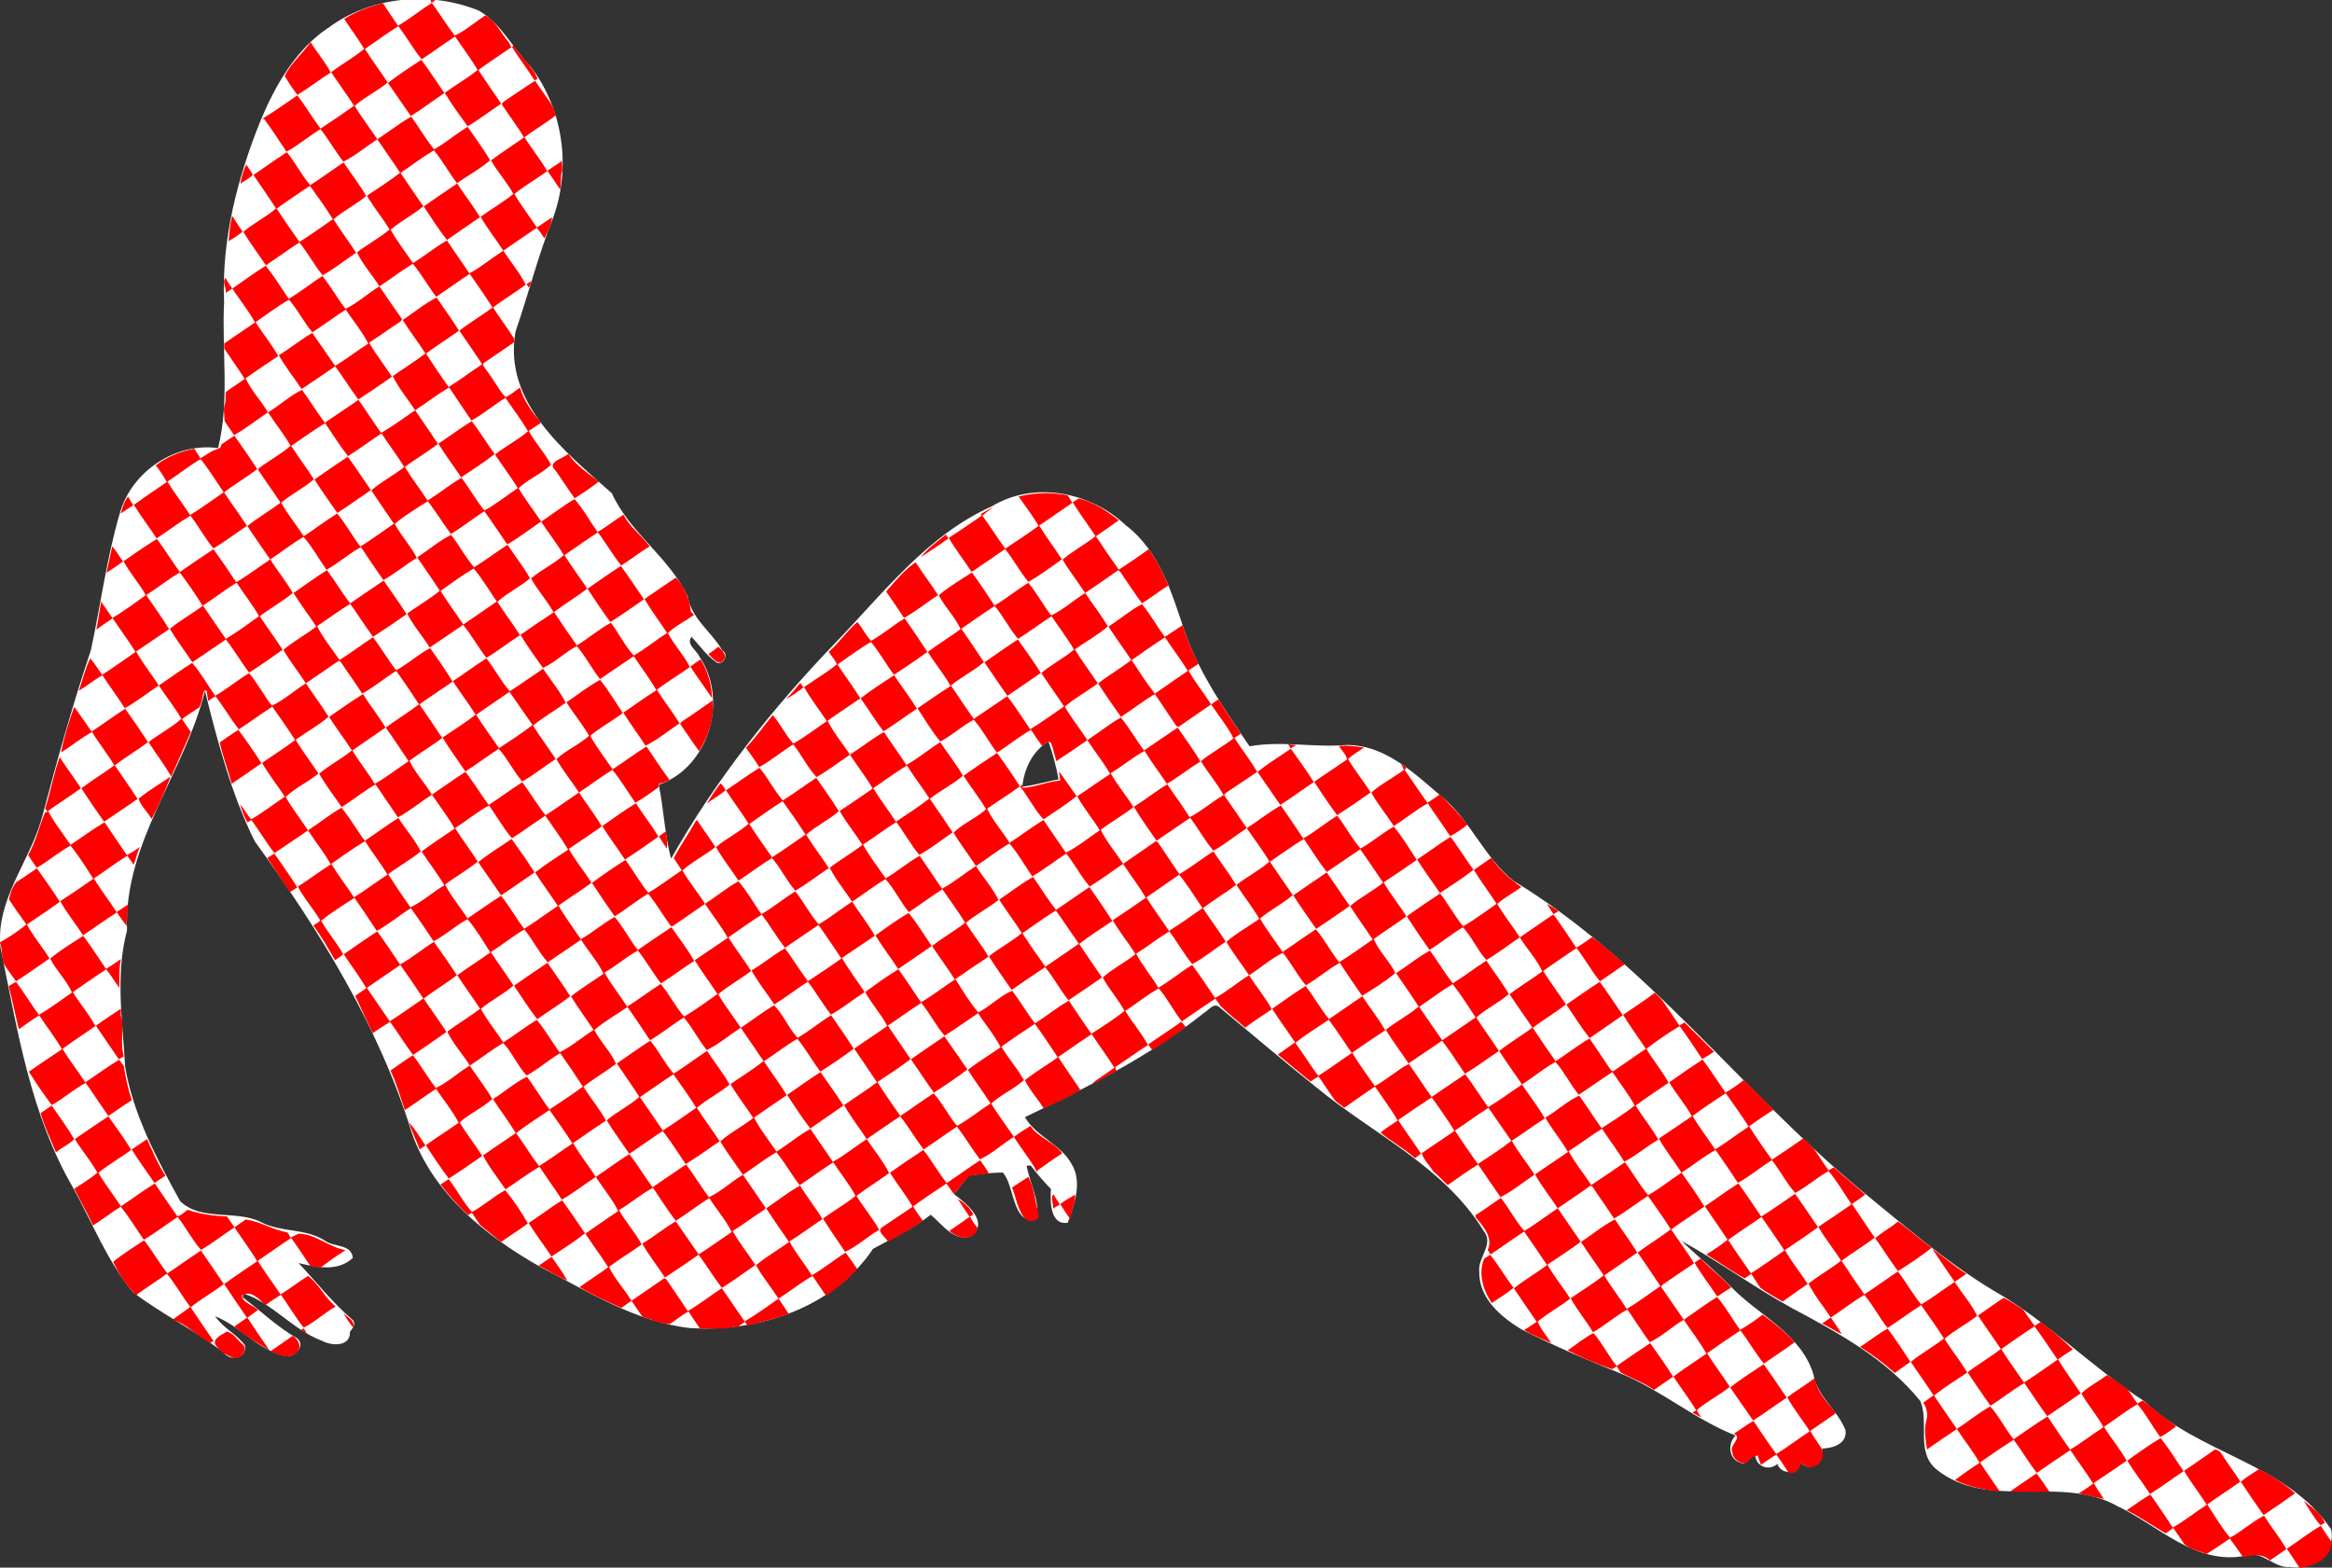
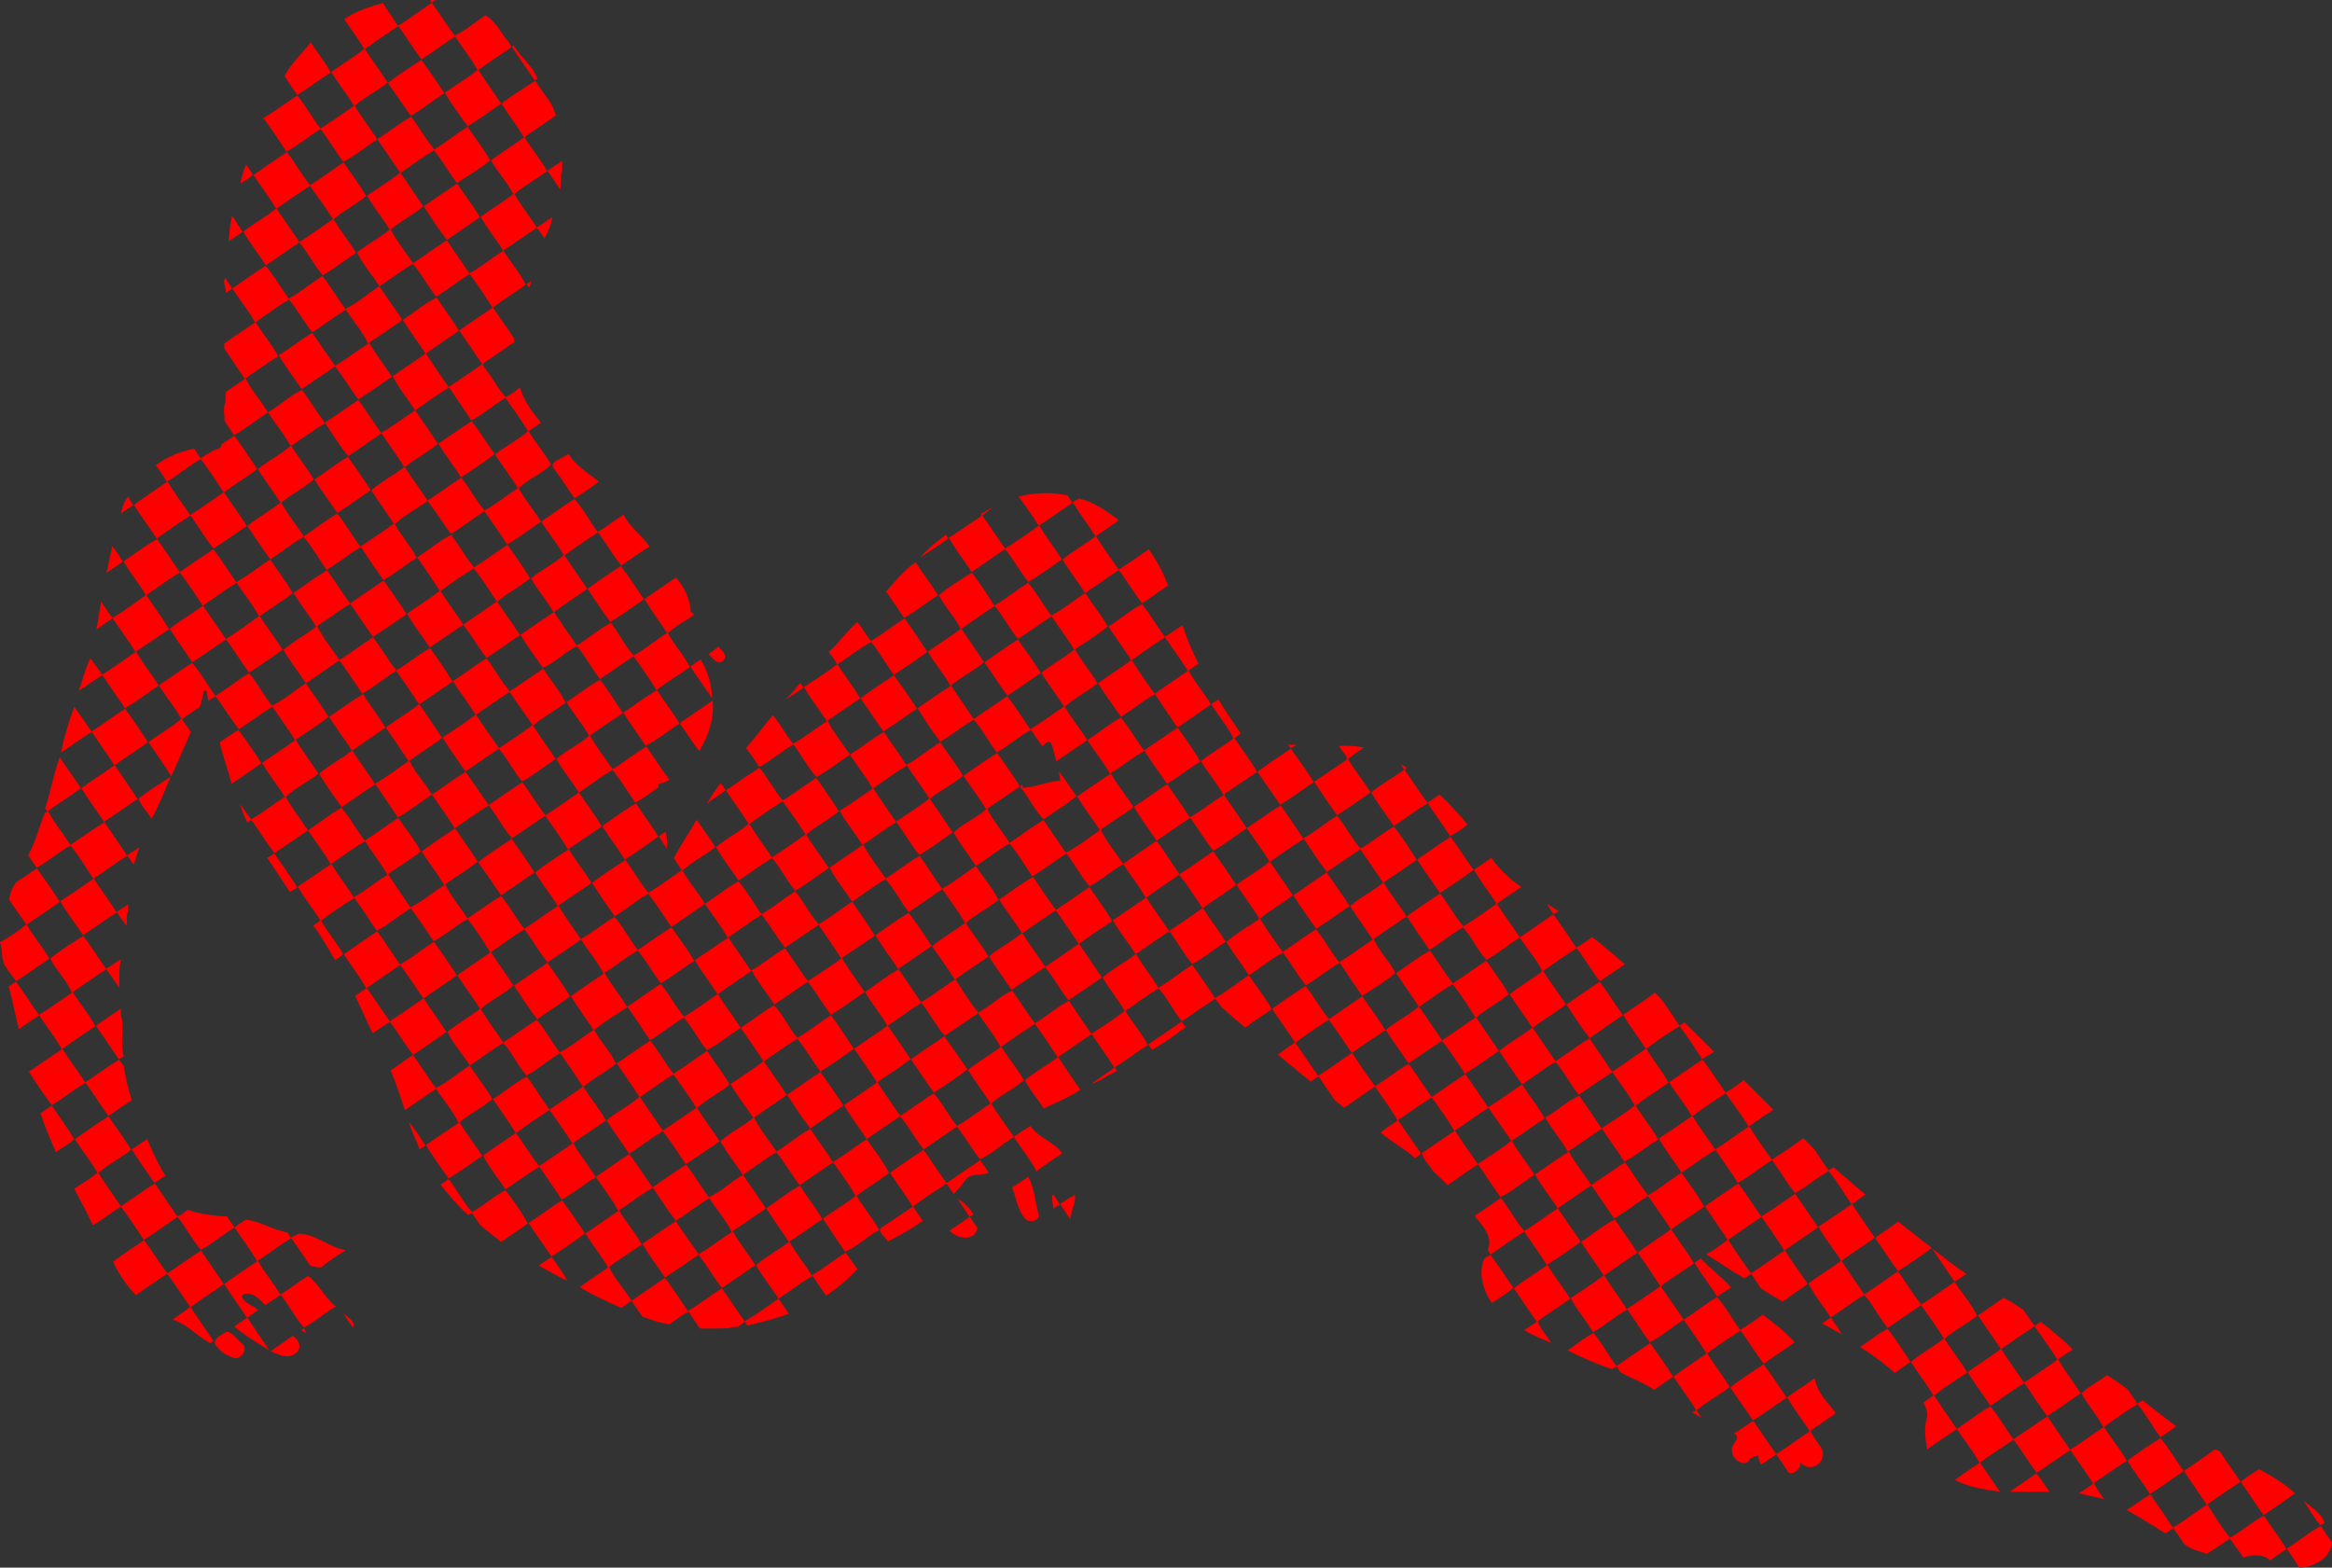
<svg xmlns="http://www.w3.org/2000/svg" width="282.22mm" height="189.72mm" fill-rule="evenodd" stroke-linejoin="round" stroke-width="28.222" preserveAspectRatio="xMidYMid" version="1.2" viewBox="0 0 28222 18972" xml:space="preserve">
  <rect x="0" y="0" width="28222" height="18972" fill="#333333" stroke="none" />
  <defs class="TextShapeIndex">
  
 </defs>
  <defs class="EmbeddedBulletChars">
  
  
  
  
  
  
  
  
  
  
 </defs>
  <g>
-     <path d="m3965 343c258-194 570-308 892-343h425c177 19 350 62 513 129 272 155 412 458 627 677 393 516 493 1218 273 1827-180 450-298 921-456 1379-154 861 601 1455 1166 1958 217 480 695 776 918 1249 45 269 290 429 420 655 92 52-9 198-83 135-115-82-195-201-292-302-67 92 59 157 93 235 360 520 120 1347-489 1555 61 292 74 626 150 894 543-961 1234-1830 2e3 -2624 575-597 1103-1293 1881-1639 514-312 1195-173 1620 228 416 315 566 844 724 1317 180 493 481 928 775 1359 390-70 783 18 1175-16 482-1 837 362 1180 650 330 289 495 719 839 994 1613 978 2745 2531 4182 3725 526 429 1040 879 1622 1231 661 374 1191 930 1829 1341 671 646 1722 749 2261 1550 6 26 10 51 10 75v16c-6 241-273 406-508 366-194 17-332-201-528-138-611 126-1061-364-1568-603-676-377-1557 64-2181-440-255-211-83-568-196-828-407-505-989-824-1553-1124-457-252-881-561-1336-813 198 190 412 362 603 560 336 344 837 559 992 1050 43 274 298 436 390 684 19 160-151 215-283 219 35 155-147 304-264 167-28 145-227 156-278 20-110 89-256 31-270-109-48 30-94 65-136 103-177-20-211-225-100-339-494-195-903-551-1394-752-405-161-805-335-1195-531-252-152-520-380-513-702-20-172 184-330 53-491-477-780-1336-1170-2020-1734-398-317-785-648-1177-973-66-61-129 34-183 65-657 526-1416 905-2172 1265 139 239 433 325 566 568 133 218 31 492-46 709-212 40-217-258-204-406-87-90-169-186-245-285-13 0-38 0-51 1 40 211 168 438 120 645-296 81-261-405-407-562-138 2-276 16-412 38-59 75-119 149-179 224 142 105 442 344 202 511-202 68-346-148-483-262-214 169-463 283-698 412-479 716-1392 1013-2221 959-657-76-1225-440-1801-737-660-372-1306-888-1561-1627-397-1287-1114-2441-1899-3525-287-575-448-1201-604-1822-245 993-986 1837-943 2900-144 542-53 1103-22 1653 99 581 384 1111 665 1623 255 245 664 104 969 248 247 135 551 74 789 234 108 76 314 35 332 204-178 171-441 115-656 63 214 229 407 476 646 681 57 45 7 109-25 151 8 184-225 173-342 107-350-131-599-458-947-571-2 12-6 34-9 46 218 165 415 356 653 493 126 88-42 263-159 212-317-76-531-360-828-475 96 141 260 214 360 350 29 156-168 203-255 91-348-272-748-465-1099-733-310-373-489-833-719-1254-523-893-680-1925-885-2922-3-30-5-59-5-88v-41c10-530 392-970 518-1477 176-667 363-1333 582-1988 120-556 192-1124 354-1671 148-496 671-844 1185-774 142-559 44-1184 73-1766-33-759 162-1506 444-2204 178-424 420-847 808-1111zm8407 9178c149-18 292-62 439-89-29-156-69-309-123-458-192 114-295 332-316 547z" fill="#fff" />
    <path d="m5210 0c4 12 7 23 11 35 17-11 34-22 52-33-16-1-47-1-63-2zm-394 312c-60-92-123-182-182-274-164 41-325 100-468 192 77 122 169 236 241 362-124 104-270 183-399 282 90 137 189 268 277 406-133 95-269 187-406 276-99-130-180-272-281-401-136 91-268 188-408 273-4 3-12 8-16 11 6 0 18 2 24 2 94 130 182 262 269 395 145-79 271-188 412-274 98 127 178 267 276 395 144-72 274-182 411-271 92 135 187 268 276 405-127 100-266 186-401 277 81 143 190 269 274 410-123 104-269 177-394 277 69 147 185 272 271 411 136-90 265-191 405-273 104 124 183 270 282 399 137-90 268-189 406-277 95 133 187 269 276 406-130 99-272 180-402 281 93 135 186 270 277 406-138 90-267 190-407 276-94-133-186-268-274-405 130-97 268-182 399-277-83-138-182-266-269-401-144 71-275 181-411 272 86 139 187 268 275 405-128 97-266 182-396 275 72 145 181 275 271 412-135 94-269 191-411 275-94-132-181-268-275-400-136 92-270 185-407 276-98-128-179-268-276-397-148 69-270 189-412 272 91 135 192 264 274 404-122 108-270 183-398 283 89 138 187 269 276 406-131 99-274 180-401 282 88 137 184 270 276 405 136-88 263-194 404-273 107 122 184 267 278 398 145-81 270-195 416-275 89 134 179 268 272 400 141-81 267-184 404-271-75-145-190-266-267-409 123-106 265-188 401-276 96 130 183 267 278 397 140-82 267-188 406-274 96 131 184 267 276 400 145-79 272-186 411-275-88-136-192-264-273-404 117-111 277-175 393-284-76-144-192-266-271-410 48-31 95-61 143-93-1-5-3-15-3-20-105-121-200-256-245-411-58 38-110 88-175 115-91-97-147-222-232-325-11-26-65-65-26-91 122-82 242-166 363-249 0-15 0-30-3-45-79-129-173-247-253-375 127-98 267-178 395-276-72-144-182-274-271-411-139 89-267 197-411 275-87-135-184-264-271-399-143 82-271 187-410 275-92-134-193-265-272-405 121-104 272-179 396-283-92-135-186-269-276-405 135-89 266-192 405-272 101 122 181 268 278 397 133-92 279-172 402-277-82-140-181-271-273-405-139 85-264 193-405 273-102-125-182-266-277-396-144 80-272 185-411 274-88-137-192-264-273-405 121-107 273-178 399-282-90-137-188-268-276-406 134-92 266-190 405-276 99 130 179 273 282 401 137-89 267-188 405-276 89 135 192 267 272 405-122 101-268 181-397 277 84 140 181 273 276 404 142-81 269-185 407-273-93-135-186-270-277-407 130-95 265-184 399-275-8-20-17-39-28-58-97-108-153-258-287-329-122 81-238 184-370 245-97-128-182-265-276-395-141 86-268 194-411 276zm620 4378c90 133 179 266 269 399 146-78 271-189 412-274 91 134 191 264 273 404-122 108-273 179-399 282 90 137 189 267 276 406-135 89-263 195-404 271-101-120-181-268-278-396-142 84-270 189-410 276-90-137-190-267-276-406 130-99 273-179 401-281-90-137-184-271-276-406 139-89 267-194 412-275zm655-1656c135-91 267-187 405-276 35 40 65 83 93 128 41-81 81-164 94-255-64 37-123 83-186 122-89-135-192-267-272-405 122-101 268-181 397-277-82-144-189-271-275-411 125-90 256-171 380-263-20-63-43-125-82-178-58-79-114-160-169-241-126 78-247 165-371 246-13 13-43 27-25 49 84 132 183 255 261 391-133 92-268 182-399 277 80 141 193 263 271 406-125 101-266 182-396 276 80 144 185 272 274 411zm458 3279c88 137 192 264 273 405-119 109-274 177-395 283 80 143 193 267 273 410-135 89-269 179-401 272 82 138 179 268 271 400 147-63 265-190 410-263 108 122 179 272 282 398 135-92 270-185 407-276 93 136 193 269 275 412-138 84-266 182-400 270 83 138 182 266 269 401 144-71 275-181 411-271-86-139-187-268-275-406 128-99 268-181 400-275-74-146-190-267-266-411 91-89 214-145 317-222-13-14-26-27-40-40-11-151-78-299-180-409-128 86-255 171-380 259 84 142 183 274 274 411-138 85-265 194-404 272-108-116-180-269-277-396-146 78-271 189-412 274-94-133-187-267-276-404 130-99 271-183 402-282-90-137-189-267-276-406 134-93 268-187 405-276 99 130 179 273 282 401 117-74 225-160 344-231-95-135-243-232-315-383-109 63-205 148-316 208-94-132-171-277-278-398-140 81-268 185-404 273zm-3279 458c-138 90-268 193-411 275-92-134-180-269-276-399-137 90-272 183-407 276-95-132-180-270-277-400-139 83-270 178-403 269 76 146 190 267 268 411-131 95-264 193-404 276-44-67-93-131-136-199-21 113-35 227-58 340 64-48 131-93 198-137 90 137 190 267 276 407-134 92-265 190-404 276-48-66-91-136-143-199-61 120-93 263-139 393 98-58 186-133 286-188 87 135 184 264 271 399 144-80 273-184 411-275-90-138-193-268-275-411 133-91 266-180 399-270-85-143-184-275-276-413 138-88 265-192 407-273 95 131 192 264 276 404-129 96-275 176-397 277 80 138 183 270 272 405 136-91 271-184 406-276 101 129 182 271 281 401 139-86 271-184 405-276-88-138-186-269-276-406 129-99 275-178 399-282-81-141-185-268-273-405zm-1348 1525c88 136 194 263 273 404-122 108-270 183-398 282 91 138 191 271 275 414 82-178 157-359 238-538l-4-5c-35-49-70-100-103-150 68-52 141-96 211-144 30-63 35-134 56-200 10 0 21 0 31 1 5 40 11 82 20 123 28-20 57-40 88-57 98 130 181 272 281 401 137-89 268-187 406-275 93 134 187 267 276 404-129 98-267 184-400 277 82 143 186 271 275 409-135 90-266 192-405 273-51-51-87-124-136-181 21 76 49 151 89 219 19-8 44-42 59-13 92 126 170 262 268 384 137-90 271-183 406-275-90-134-192-265-271-404 116-111 271-180 397-283-90-138-193-268-276-410 131-93 276-172 398-278-86-138-184-269-274-404 129-89 258-177 387-266 18-17 35 6 44 20 81 125 171 244 250 370 146-79 272-189 413-275 94 133 186 268 275 405-130 99-270 184-402 281 93 135 186 270 276 407-137 90-267 195-410 275-83-139-187-264-270-404 132-95 267-184 400-277-83-141-187-267-271-406-141 86-274 183-411 276 87 139 187 268 276 406-125 103-276 178-396 282 79 139 180 270 272 403 140-87 267-193 410-274 91 133 180 266 271 399 145-78 272-186 411-275-83-140-203-262-272-410 129-97 269-178 397-276-91-137-184-272-276-407 132-94 268-181 401-275-83-140-179-271-271-405-146 76-267 190-411 268-100-127-181-270-281-399-137 88-266 189-405 275-91-136-201-267-272-411 135-87 263-186 401-269 95 131 180 269 277 399 137-88 272-180 405-274-86-140-186-270-276-407-136 91-271 184-406 276-101-129-182-271-281-401-139 86-271 184-405 276 87 139 186 269 276 406-129 99-275 178-399 282 82 140 183 269 273 405-139 86-265 202-411 271-100-126-173-272-277-394-141 84-267 193-410 274-93-132-172-277-278-398-138 85-269 183-404 273zm3580 1732c-133 92-270 180-400 277 90 138 193 268 276 410-143 79-264 200-412 265-92-131-182-265-269-400 128-96 276-177 395-276-73-144-184-269-271-405-138 87-269 186-406 276-99-130-177-275-282-399-142 79-268 185-405 273 89 139 194 267 275 412-135 86-263 183-399 269 78 145 189 270 274 412-29 20-57 40-86 60 99 130 178 276 263 417 33-23 72-40 97-73-77-141-189-262-265-403 126-102 266-189 403-277 92 132 182 266 270 400 145-79 271-188 412-275 96 131 185 266 276 400 145-75 267-190 410-267 105 124 189 266 276 403-132 94-269 180-400 276 89 137 187 268 276 406-128 98-268 179-396 276 67 147 187 271 271 411 137-88 264-192 405-273 110 117 174 277 283 393 143-77 266-188 406-271 94 133 186 268 275 406-132 96-268 187-405 277-93-130-178-267-271-397-146 69-273 184-412 271 90 139 191 270 276 411-133 88-264 180-396 270 72 145 181 275 272 411 137-90 269-190 411-274 87 135 184 263 270 399 143-82 273-185 411-275-88-139-193-267-274-411 133-90 263-184 398-271-79-144-188-270-274-411 127-98 267-179 395-276-63-148-190-265-262-410 122-106 268-185 401-278 93 132 183 266 272 402 143-81 269-190 410-274 104 122 177 269 277 394 145-72 275-182 411-271-88-137-192-264-273-405 124-104 270-183 399-282-89-137-188-268-276-406 135-92 266-190 405-276 99 130 181 272 281 401 135-92 270-185 406-276 94 134 186 270 277 406-133 95-269 186-406 275-97-130-182-268-277-399-140 82-265 186-405 269 80 145 185 274 276 412 138-87 268-188 405-276 100 129 181 272 281 399 143-81 269-185 407-273-91-138-191-270-276-413 133-90 266-179 399-269-81-144-185-274-274-412-138 86-264 193-405 273-108-121-181-271-283-398-141 86-267 194-411 276-93-132-171-276-277-398-143 78-268 185-405 273-86-138-192-263-273-404 121-109 271-182 398-283-69-112-150-216-221-326l-15 10c-85 153-187 296-267 450 32 49 65 98 97 147-135 89-267 192-405 272-101-122-181-268-277-397-139 86-273 181-405 277 89 136 180 272 275 405 139-85 264-193 406-273 97 119 175 253 264 378 8 13 24 23 37 10 128-89 257-177 386-266 91 138 195 267 276 411-133 91-267 181-400 271 84 141 186 271 275 410-134 92-265 193-405 272-103-121-179-271-282-395-138 88-267 188-406 275-89-139-194-268-275-412 140-80 262-190 405-267 100 127 181 268 277 397 140-82 265-186 405-270-79-144-185-273-276-410-137 90-271 183-407 276-102-127-174-277-281-399-142 78-266 189-409 268-92-134-188-266-271-406 132-94 269-180 400-275-86-141-195-268-275-412 135-87 266-181 399-271-81-144-186-272-275-411-135 91-268 188-405 276-102-128-183-270-282-400-137 88-268 186-406 275-98-131-180-273-282-400-137 89-270 183-405 275 91 137 195 267 275 411zm1505-437c137-89 265-191 405-273 103 124 184 265 277 397 98-53 186-122 278-186 1-14 3-27 5-41 44-12 91-25 130-51-99-129-185-268-278-402-141 85-271 187-410 275-92-133-193-265-272-405 121-100 267-180 396-276-91-133-177-279-276-401-141 76-271 181-406 271 84 139 193 263 273 405-119 109-276 173-395 283 79 142 185 268 273 404zm3306 1322c135-90 264-192 404-273 108 121 179 272 282 399 137-90 268-189 406-277 93 135 190 267 276 406-129 99-273 179-401 282 90 136 188 267 276 405-139 89-267 194-411 275-88-134-179-268-271-400-140 84-272 181-404 276 79 144 192 265 268 411-131 94-268 181-400 275 92 135 185 270 276 407-130 96-267 183-399 275 81 144 184 274 274 412-139 89-266 197-411 275-86-136-183-264-270-399-145 79-270 189-411 275-90-136-200-267-271-412 130-92 264-180 395-271-85-141-186-271-276-410 136-89 267-192 405-272 101 122 181 268 278 397 139-86 273-181 405-277-89-136-181-272-275-405-139 85-264 193-406 273-109-119-172-280-284-393-138 78-266 185-404 271 92 135 187 268 277 404-128 101-267 187-401 278 83 142 186 272 276 410-128 102-277 175-399 284 82 140 184 269 274 404 135-90 264-191 404-273 104 124 183 270 282 399 137-90 268-189 407-277 89 135 194 264 270 406-119 99-267 180-395 276 87 135 177 269 269 401 148-66 269-187 412-265-80-145-189-271-275-412 128-97 266-180 395-276-71-144-181-274-271-411 135-92 268-187 405-276 103 127 184 270 283 401 137-89 268-187 405-276 98 128 179 268 277 396 147-67 271-187 411-271-90-136-192-265-274-405 119-109 276-174 395-283-80-142-189-266-273-405 134-95 269-187 406-276 96 132 187 268 277 405-128 96-276 177-397 277 58 123 157 225 226 342 149-73 307-131 444-226-91-131-181-263-268-397 137-90 267-189 406-276 89 137 189 267 274 406-89 67-187 122-273 195 107-35 195-110 300-152l-3-6c-5-15-10-30-14-44 134-86 261-183 397-268-79-146-189-271-275-412 136-89 263-194 405-273 106 121 178 272 280 399 135-93 269-186 406-276 22 31 43 63 65 94 93 91 198 170 295 258 103-80 215-148 322-223-79-145-187-272-275-411-140 87-266 196-411 275-92-134-181-270-277-400-141 86-267 194-410 276-82-142-193-266-269-412 138-85 264-188 403-270 96 128 177 276 277 396 142-75 269-184 405-271-88-139-187-269-276-406 129-100 272-182 401-282-86-139-184-270-276-405-139 89-268 193-411 275-84-123-165-247-249-370-10-14-27-37-45-21-128 90-257 178-386 266-90-136-200-266-271-411 127-98 270-175 396-275-87-141-196-267-276-411 142-82 266-193 411-269 84 137 182 265 270 398 140-81 265-185 405-269-82-143-182-275-275-411-137 91-271 184-407 277-97-130-177-275-281-399-141 79-268 185-404 273 87 140 196 266 275 411-136 86-264 182-399 269 80 144 187 271 274 411-136 91-267 201-411 271-92-130-180-263-271-395-141 85-271 187-410 276-88-139-201-266-272-412 131-92 266-177 397-271-88-137-180-272-277-404-137 90-273 181-406 276 88 136 190 264 274 404-119 109-280 172-394 284 80 137 183 269 271 404 137-88 264-192 405-273 106 121 184 266 277 398 143-84 273-187 411-276 102 127 175 276 283 398 140-82 269-184 405-273 88 138 193 267 274 411-133 90-264 183-399 270 80 145 189 271 275 412-127 101-276 174-397 282 76 142 188 263 264 404-125 102-265 189-402 277-92-132-183-266-271-400-145 79-271 188-411 274-98-127-179-267-276-395-148 63-266 190-410 263-106-124-189-266-277-403 132-92 265-183 400-271-80-143-189-269-273-410 122-104 268-177 394-277-69-146-186-272-272-411-139 89-266 197-411 275-91-133-180-266-270-399-145 80-269 191-412 273-93-135-195-265-274-409 138-86 264-189 404-271 96 128 177 276 277 396 141-76 270-182 404-272-90-137-183-271-276-406 127-102 278-174 400-280-80-142-185-269-274-405-141 86-266 196-411 275-86-136-183-264-270-399-144 81-273 186-412 274-89-136-199-266-271-411 132-90 263-182 396-270-85-142-187-272-275-410 133-92 265-193 405-273 101 122 181 269 278 398 136-90 272-181 404-277-89-138-181-273-275-406-140 83-264 193-406 272-65-66-105-157-167-228-126 110-220 250-346 362 33 49 76 94 99 150-124 102-266 184-398 276 82 144 186 273 276 412-135 90-265 194-406 271-91-102-156-238-248-344-110 131-207 272-325 395l4 5c54 75 109 150 157 229 145-79 271-189 412-275 101 126 172 280 282 395 139-78 270-180 404-271 89 139 194 268 275 411-133 90-264 184-399 270 79 145 189 271 275 412-128 98-268 178-395 276 71 144 181 274 271 411zm2847-1956c-90-136-192-264-274-404 122-109 271-182 399-283-90-139-193-269-276-411 131-94 276-172 398-278-81-140-185-268-274-404-138 86-264 202-411 271-99-125-173-271-277-394-141 84-267 193-410 274-89-135-177-270-273-399-135 87-277 170-400 275 72 145 199 263 263 410-129 97-268 178-396 276 86 141 195 267 275 412-135 88-268 178-400 270 87 137 174 277 276 403 142-76 263-189 404-265 108 121 181 270 282 398 141-87 267-196 412-275 43 67 88 133 136 197 28-22 72-78 106-37 29 70 42 146 63 219 127-83 252-169 377-255zm-27-1780c129-89 259-177 387-267 17-16 35 7 45 21 85 123 165 251 256 370 109-67 209-147 317-215-61-153-139-303-236-439-118 86-240 167-362 248-95-133-188-268-277-405 92-66 186-127 277-193-144-112-303-223-484-264-25 14-50 30-75 45 87 142 188 273 278 412-129 99-275 178-399 282 81 141 185 268 273 405zm1983 4626c138-86 264-202 411-272 99 126 173 272 277 394 141-83 267-192 410-273 88 135 178 268 271 400 136-87 279-171 402-277-72-144-199-262-262-410 128-97 267-178 395-275-86-141-195-267-275-412 135-88 268-178 400-271-87-136-174-277-276-402-142 76-262 188-404 264-108-121-181-270-282-397-141 86-267 195-412 275-87-135-180-266-270-399-144 81-273 185-412 275 90 135 192 264 274 404-122 108-271 182-399 283 90 138 193 269 277 411-132 93-277 171-399 278 82 140 185 268 274 404zm-27-1780c-88-129-176-259-266-387-16-18 7-35 20-45 123-84 248-164 371-249-82-143-186-272-275-410 25-18 51-35 77-53-93-137-186-274-271-415-29 20-58 41-88 61 90 137 200 267 271 411-127 99-270 175-395 276 86 140 196 267 275 411-142 82-265 192-411 268-84-137-182-264-270-399-140 83-265 187-405 271 82 142 182 275 275 411 136-91 271-184 407-277 97 130 177 275 281 399 141-79 268-185 404-273zm-706-1909c41-27 81-54 122-81-77-149-145-306-193-467-71 48-143 96-215 142-96-128-177-277-277-396-142 74-269 184-405 271 87 138 187 269 276 405-129 101-272 182-401 283 86 139 184 270 276 405 139-89 268-194 411-276 84 123 165 248 249 371 10 14 27 36 45 20 128-89 257-177 386-266-88-139-194-267-274-411zm-2113 5646c80 124 172 241 250 368 11 22 21 47 40 64-3-9-6-17-8-25 100-70 199-142 302-208-92-139-289-186-383-332-69 41-137 85-201 133zm-3279 458c-142 83-264 203-412 272-96-129-178-269-276-397-136 91-271 184-406 276-97-131-180-273-282-401-139 87-269 185-405 276 90 137 199 267 272 412-131 93-268 178-397 275 88 137 189 266 275 406-112 83-232 158-345 240 159 98 333 175 504 252 40-29 81-58 123-86-83-141-203-263-272-411 129-95 265-179 396-271-79-146-194-271-275-416 142-83 266-193 412-270 91 134 176 272 276 400 137-88 266-189 405-275 88 138 200 265 272 411-136 87-263 186-401 270-94-133-183-268-277-400-140 83-266 187-405 270 80 143 185 273 275 410 138-90 272-183 407-276 97 132 183 272 281 402 139-87 271-184 405-277-88-139-193-268-275-411 126-79 246-169 371-250 14-10 36-26 20-44-90-129-178-258-266-387zm-1349 1525c47 63 86 131 134 192 108 35 215 83 328 90 78-48 146-113 230-151 43 69 90 136 136 204 119-1 237 3 355-4 32-16 67-17 102-14 30-21 59-43 89-64 10 16 19 31 29 47 167-44 338-80 499-144-40-61-80-122-122-182-135 94-268 191-410 275-95-132-181-269-277-401-138 90-268 193-411 277-82-125-166-249-251-371-10-13-27-37-44-20-129 89-258 177-387 266zm1780-26c139-89 268-194 412-275 54 80 108 160 162 239 139-91 267-200 379-323-47-66-93-133-141-198-140 87-268 194-411 275-83-142-193-265-269-411 137-84 265-182 399-270-83-140-187-266-270-406-145 80-274 185-411 276 90 137 184 272 277 407-131 97-276 177-400 281 79 142 185 268 273 405zm-3737-2821c-140 84-264 204-411 271-98-128-178-268-277-396-93 58-181 123-271 185 72 154 118 318 174 479 128-83 249-176 378-258 88 138 201 266 272 412-131 92-266 177-396 270 87 138 180 274 277 405 136-89 272-180 405-275-88-137-190-266-274-405 121-109 277-174 396-284-81-140-185-268-273-404zm-2442-7905c-83-142-203-264-271-412 129-94 264-179 395-270-80-144-187-271-274-410 134-92 265-193 405-272 103 120 179 271 282 395 137-88 267-188 405-275 89 138 200 265 272 412-136 86-263 186-401 269-94-132-183-267-277-399-140 82-266 186-405 270 80 143 185 272 276 410 137-90 271-184 406-276 97 131 183 271 281 402 137-90 273-181 406-276-89-139-194-269-276-412 126-80 246-169 371-250 14-10 36-27 20-45-90-128-178-257-266-386-141 83-264 203-412 272-96-129-178-269-276-397-141 86-267 194-410 275-91-134-177-273-278-400-138 86-269 184-404 276 89 139 197 265 274 411-123 86-249 167-372 254 0 21 0 42 1 63 82 121 167 241 247 365-75 55-155 104-230 160-1 43-2 87-5 130-32 67-8 146-10 217 34 60 79 114 115 174 145-80 274-185 411-275zm-432-1499c-28-42-59-83-81-128-47 46 13 124 2 181 27-18 53-36 79-53zm949-2981c-102 138-237 252-315 408 47 79 98 156 153 230 140-83 266-187 405-270-68-131-166-242-243-368zm2456 36c-7 7-13 14-20 21 86 139 186 268 274 405 12-6 23-13 35-19-60-161-208-262-289-407zm-1521 457c93 133 183 267 277 400 139-86 269-187 406-277-93-134-181-272-279-403-136 91-275 178-404 280zm-1224 837c-135 92-270 183-404 277 90 135 186 267 273 404-120 107-276 180-395 284 82 137 183 270 273 405 136-90 267-188 405-276 103 125 181 275 282 397 140-80 270-184 405-273-88-137-187-266-274-404 121-107 276-180 395-283-79-140-183-270-273-406-136 89-265 189-404 275-106-124-179-273-283-400zm3154 226c52 76 105 151 155 228 10-62 7-125 12-187 23-49 7-107 10-159-60 38-118 78-177 118zm-3645-76c-35 73-58 152-71 232 49-36 109-60 149-107-18-46-53-83-78-125zm2552 230c-134 92-271 183-404 277 91 137 179 277 281 406 132-93 267-183 400-276-86-140-187-270-277-407zm-1503 432c-135 93-267 188-405 276-94-133-185-269-277-404 134-93 267-188 404-276 96 132 190 266 278 404zm-1219-42c-26 101-35 204-42 308 58-35 114-73 168-114-43-64-87-128-126-194zm3562 827c9 14 18 28 27 42 19-22 23-51 32-78-15 9-45 27-59 36zm-663 1659c-137 85-269 183-404 273 86 140 186 269 276 407 136-92 276-180 406-282-96-130-179-270-278-398zm-1497 424c137-88 268-186 405-276 89 138 190 267 276 407-128 100-276 176-399 282 88 137 183 269 273 404-134 93-267 189-405 276-102-127-176-275-282-399-139 86-268 186-404 275-89-136-194-265-273-406 120-103 274-176 395-283-86-138-186-267-274-404 137-92 270-192 411-276 90 134 177 273 277 400zm-1532-142c0 51-58 57-94 72-56 28-107 63-160 96-26-39-50-78-75-117-167 32-331 98-466 202 51 63 94 131 134 202-135 90-268 182-399 276 86 139 186 269 276 406 137-91 268-191 409-276 97 128 177 275 278 397 138-81 270-183 405-273-88-137-187-268-276-405 129-100 271-182 401-282-89-137-182-271-276-404-53 34-106 69-157 106zm4036 307c83 113 156 232 239 345 100-64 199-130 292-203-132-102-279-195-371-337-52 59-263 97-160 195zm-2910 117c87 139 183 270 276 405 138-88 271-184 406-277-93-134-182-272-279-403-137 88-269 183-403 275zm-1378-247c102 127 187 267 279 402-135 93-268 189-406 276-89-137-189-266-275-405 135-90 263-191 402-273zm10233 412c-112 0-224 14-334 41 83 117 169 232 243 354-132 97-268 188-405 277-95-132-181-269-277-400 43-36 89-70 134-103-53 23-101 57-152 83 3 6 8 16 11 21-132 91-264 181-398 269 81 144 187 273 276 412 136-91 269-185 404-277 104 125 180 276 283 397 140-79 272-180 405-272-88-139-190-269-275-410 136-89 267-184 401-275-19-30-37-60-56-90-86-18-173-26-260-27zm-11199 248c48-37 100-69 151-100-21-36-43-70-63-107-45 60-72 134-88 207zm9986 254c-108 84-220 167-307 275 112-76 228-147 336-229-10-15-19-31-29-46zm-5988 3c-146 72-273 184-411 272 91 135 186 268 274 405-124 100-265 182-395 275 72 147 187 272 272 412 135-91 269-184 405-275 103 126 182 272 282 399 141-83 268-187 406-274-88-137-186-268-274-404 120-108 275-181 395-284-78-140-183-270-272-406-137 89-267 189-405 273-101-119-181-266-277-393zm-4102 139c-21 107-47 213-70 321 68-44 134-90 200-136-42-63-80-128-130-185zm9723 193c-141 95-246 229-357 354 72 106 147 211 217 319 144-79 273-186 411-276-86-135-185-262-271-397zm-3567 45c-137 87-270 183-404 275 91 136 179 274 277 403 138-85 271-183 406-275-93-134-182-272-279-403zm-1502 430c-134 94-270 185-404 278-92-135-190-268-276-406 130-95 265-191 401-272 104 124 187 266 279 400zm-3149-228c89 136 194 265 272 405-128 93-264 191-402 276-94-134-184-270-277-404 137-90 267-191 407-277zm9176 282c103 125 177 275 282 398 138-87 268-186 405-274 89 135 193 265 272 405-122 101-272 179-396 282 89 137 186 269 275 405-136 92-269 192-410 276-91-134-178-272-277-400-136 91-271 183-406 275-93-134-185-269-276-405 126-103 276-176 399-282-87-138-183-270-273-405 135-92 267-188 405-275zm2060 379c91 136 189 266 276 406-133 93-267 183-399 276-102-129-190-269-281-406 134-93 266-188 404-276zm-2185 303c93 135 183 272 278 405 134-92 270-183 404-277-88-138-182-272-278-404-137 88-270 183-404 276zm-3341-100c46 41 124 153 182 74 57-57-23-123-61-164-39 32-78 63-121 90zm-2686 52c-139 86-269 187-407 276 90 136 188 267 276 405-127 100-265 186-400 277 85 141 184 274 277 411 136-89 266-187 403-274 108 119 180 276 284 395 140-79 270-184 405-273-89-136-189-266-274-404 124-101 265-182 395-276-72-145-184-274-272-412-136 90-268 186-405 273-106-122-182-270-282-398zm2592 13c-43 27-83 56-124 86 83 130 177 254 262 383-2-161-55-338-138-469zm2341 191c-137 91-276 178-405 280 94 131 180 269 276 399 140-84 268-186 406-274-87-139-186-270-277-405zm-1135 93c-56 68-111 137-175 198 74-42 145-91 214-141-12-19-25-38-39-57zm-3519 108c94 133 185 269 279 401-130 102-269 190-406 281-93-134-189-267-277-405 134-94 270-184 404-277zm2458 105c-121 82-238 168-360 247-15 11-43 27-25 48 75 105 144 215 222 318 112-182 187-409 163-613zm-7726 77c-66 179-122 365-160 552 128-79 243-177 376-248 84 139 187 265 270 404-132 95-270 181-400 277 89 137 181 272 276 405 136-91 271-183 405-276-90-137-183-271-276-406 129-100 271-182 402-281-89-137-181-272-276-405-138 89-269 187-407 277-70-100-137-201-210-299zm1987 279c-78 47-152 99-226 152 38 169 100 332 145 499l6-4c119-79 236-162 354-244-89-137-180-273-279-403zm12735 223c22-13 44-27 67-40-33-3-65-6-97-9 10 16 20 32 30 49zm661-32c-25 0-50 1-75 3 27 55 85 100 96 164-131 91-266 177-397 270 88 137 180 272 277 404 137-89 273-181 406-276-88-136-191-264-274-404 58-53 128-92 192-139-74-12-150-21-225-22zm-1063 317c93 132 183 266 276 399 140-86 269-187 406-275-88-138-182-272-278-404-136 91-275 178-404 280zm-14672 442c10 14 21 28 31 41-11 3-23 6-34 10-69 170-110 352-202 514 33 52 68 102 103 153 142-80 266-189 409-268 102 125 189 266 276 402-132 93-265 183-400 271 81 144 187 273 276 412 137-91 271-188 409-277 38 55 77 110 118 164 1-48 2-97 6-144 18-36 9-78 12-115-47 30-93 61-140 91-88-138-189-267-275-406 137-90 266-190 405-275 27 35 54 71 78 109 26-71 43-145 72-216-47 40-102 69-155 100l-270-399c-142 84-273 183-411 274-91-136-199-267-272-411 131-94 268-179 397-275-82-127-175-247-256-375-76 202-109 416-177 620zm16411-536c11 22 23 45 34 69-128 96-275 169-396 275 79 141 184 268 273 404 141-86 267-196 412-274 86 135 183 263 270 398 74-40 145-87 210-141-105-128-216-250-337-363l-5 3c-47 33-95 66-143 97-96-130-181-266-275-397 7-10 13-19 20-29l-63-42zm-5980 16c83 138 184 264 271 399-129 102-269 190-406 282-89-138-190-267-275-406 137-91 269-191 410-275zm-1786 29c-138 83-270 183-405 272 88 137 187 266 274 404-121 107-275 180-395 283 79 140 183 270 273 406 136-89 265-189 404-274 107 120 177 276 283 395 140-80 270-184 405-273-88-137-189-265-274-404 120-107 276-179 395-284-82-137-182-270-273-404-136 88-265 188-404 273-107-120-179-274-283-394zm3624 42c7 37 11 74 16 112-155 11-300 80-455 88-2-14-3-27-3-41-9 9-19 17-28 26 103 126 173 279 284 396 135-91 273-179 400-280-73-100-139-203-214-301zm-10750 64c-131 87-266 169-388 266 26 90 111 161 157 246 90-163 161-339 231-512zm6657 81c-65 74-114 163-169 246 73-57 157-101 229-162-17-30-37-59-60-84zm749 216c96 132 189 266 277 404-134 93-267 188-405 276-92-134-189-266-275-404 133-93 266-188 403-276zm-1773 26c-143 81-273 184-410 275 85 139 186 268 275 406 138-88 271-184 405-277-82-140-186-265-270-404zm-1780 26c94 130 173 276 278 397 137-87 267-185 403-273 93 137 192 269 277 411-135 90-273 177-400 276 88 138 186 269 276 405-138 89-267 190-407 276-103-126-177-275-282-398-137 87-269 183-405 273-88-138-200-266-272-411 130-94 271-176 395-276-87-138-186-268-274-405 137-90 266-195 411-275zm2056 374c31 51 65 99 96 149 6-70 3-140-15-207-27 19-54 39-81 58zm9581 6c-139 85-268 186-405 274 86 140 186 269 276 406 137-91 276-179 406-281-95-131-181-269-277-399zm-1498 425c136-91 270-183 405-275 94 134 186 269 277 405-127 103-276 177-400 283 88 137 183 269 274 404-135 92-267 189-406 276-102-127-177-275-282-399-138 87-267 186-404 274-89-135-193-265-272-405 121-101 271-179 396-282-90-137-186-268-276-405 137-92 270-192 411-276 91 134 177 273 277 400zm-9865-399c-136 91-276 178-405 280 94 133 184 269 278 402 135-93 271-183 404-278-88-137-181-272-277-404zm-1503 431c-137 89-266 190-406 275-88-137-189-265-274-405 135-94 268-192 410-275 84 139 188 264 270 405zm-1368-254c-29 17-58 35-87 52 92 138 184 275 274 414 30-19 59-38 90-57-87-140-184-273-277-409zm14727 51-5 4c-68 48-137 95-206 142 84 141 186 271 275 410-134 92-265 193-405 272-101-122-181-269-278-397-136 90-272 181-404 277 89 137 180 272 275 406 140-84 264-193 405-273 110 119 174 276 284 395 140-82 269-184 404-274-88-136-192-264-273-404 88-80 197-133 291-205-138-96-267-214-363-353zm617 1374c-128 97-268 178-396 276 88 137 186 268 276 405-131 99-274 180-402 283 89 137 185 270 277 405 136-89 262-194 404-273 108 121 180 271 282 398 136-93 270-186 407-276 90 135 194 264 270 405-121 100-267 186-400 276-93-130-178-265-271-395-147 65-268 186-411 265 82 145 192 272 275 417-133 90-267 180-399 271 80 143 184 273 275 410-136 90-265 192-405 274-108-122-182-271-283-399-104 69-204 144-309 209 1 9 2 17 3 26 91 104 215 249 147 394 10 19 22 37 35 55 135-92 268-188 405-277 94 134 186 269 277 405-130 99-274 180-401 282 90 136 184 270 276 405-50 35-101 68-152 100 103 65 218 105 328 157-54-87-129-170-164-260 123-103 267-179 393-277-86-141-195-267-275-412 125-82 248-165 370-251 14-10 37-27 21-44-90-128-178-258-266-387 129-88 258-176 386-266 18-16 35 6 45 20 81 125 170 245 250 371 143-82 272-187 411-275 92 134 190 266 276 405-130 99-270 184-401 281 92 135 186 269 276 407-138 90-267 195-410 275-84-139-188-265-270-405 132-94 267-183 399-276-83-139-183-266-269-402-147 72-274 184-412 272 87 139 187 268 275 405-127 100-266 185-399 276 76 146 187 270 269 412 146-81 270-196 417-275 91 131 176 267 270 396 148-69 270-189 412-272-89-129-177-258-266-387-17-17 6-34 20-44 122-85 246-169 370-251-83-143-186-273-276-411 131-96 269-182 401-277-84-141-182-275-276-410-136 88-263 194-404 273-104-124-184-269-281-399-135 92-270 186-407 276-91-137-197-266-276-411 140-83 265-187 406-270 88 134 186 262 270 399 145-76 269-186 411-268-81-144-188-272-275-412 130-96 266-185 399-276-78-144-185-270-269-410 128-100 264-191 403-276 96 130 184 265 273 399 48-28 96-58 143-88-113-116-239-238-357-355-20 13-41 25-62 38-64-98-131-193-196-290-29-40-66-74-101-108-123 97-256 178-384 268 85 141 184 273 275 411-128 89-258 176-386 266-18 16-35-7-45-20-84-123-166-248-250-371-143 82-272 187-411 275-94-133-187-267-276-404 129-100 272-182 401-283-90-136-189-267-276-405 134-93 268-188 405-277 99 130 180 274 282 402 101-69 203-136 302-207-132-109-257-227-396-327-64 43-125 91-193 127-82-124-165-248-251-370-10-14-27-37-44-20-128 89-258 177-387 266 85 139 204 263 272 411zm1685 2436c139-90 268-194 412-275 90 133 184 263 270 399 145-80 271-189 412-275 101 127 174 276 282 397 141-76 262-188 404-264 105 122 185 268 278 401-133 93-267 183-402 272 80 145 189 271 275 411-127 98-268 179-395 276 72 145 181 275 271 411 136-88 264-192 405-273 107 122 178 273 282 399 137-89 268-187 406-276 92 135 190 266 276 405-130 99-274 180-401 282 89 137 187 267 275 405-41 29-83 59-124 88 38 61 58 129 40 202-36 116-12 246 5 365 118-86 241-164 361-248 89 139 196 266 275 411-102 64-200 134-297 206 166 88 359 116 543 142-79-119-164-234-240-354 133-95 268-186 406-275 98 130 180 272 281 401 135-93 269-186 406-276 89 137 189 267 276 406-57 42-113 82-174 117 100 24 202 48 304 69-45-62-86-126-124-192l399-270c-79-145-189-270-274-411 134-91 264-191 404-274 106 122 180 269 277 398 68-37 131-84 193-131-138-101-272-206-406-312-21 12-43 25-64 38-40-55-75-113-115-168-79-65-166-121-252-178-101 78-219 135-311 222 77 143 192 265 267 410-137 86-264 190-404 271-93-132-183-266-272-401-141 86-275 184-412 276-100-128-174-277-282-398-141 79-268 184-404 273-92-135-187-268-276-405 127-101 266-187 401-277-81-144-190-269-274-410 122-104 268-178 394-277-69-147-185-273-271-411-136 89-265 191-405 273-104-124-183-270-282-399-137 90-268 188-407 277-94-134-186-269-275-406 130-99 272-181 401-281-92-135-186-270-275-407 54-37 109-74 161-115-127-109-256-216-381-328-15 9-47 27-63 36-56-76-106-157-160-235-42-57-96-103-145-153-125 89-252 176-381 259-97-132-189-267-276-405 97-68 193-135 294-198-118-122-239-241-360-360-70 55-142 108-220 151-92-134-180-270-277-400-137 89-271 182-404 276 85 141 195 266 274 411l-399 270c81 144 186 273 274 412zm3306 1322c47-32 94-66 141-98-146-91-276-205-415-306 89 136 182 269 274 404zm-1605 504c82 38 156 91 239 129-42-69-87-136-133-202-35 24-71 49-106 73zm-1399 365c-134 91-270 180-400 276 89 139 192 269 276 411-16 8-31 16-47 23 35 22 69 45 108 59-21-27-42-54-54-86 122-108 273-179 399-282-89-137-187-268-275-406 133-95 267-187 404-276 100 130 180 273 283 401 124-87 251-169 373-259-115-127-250-233-388-334-86 69-178 129-273 186-93-131-171-276-277-398-140 82-269 184-404 274 90 137 194 267 275 411zm-2232-3258c-138 90-269 193-412 274-92-132-179-269-276-399-136 91-271 184-406 276-95-132-182-269-276-400-145 76-266 189-410 268-96-132-193-264-276-404 132-92 265-183 400-271-81-144-187-272-276-411-138 88-268 186-405 276-102-128-183-271-282-401-139 86-270 183-405 276 87 138 187 269 276 406-69 50-138 99-207 148 130 110 263 217 395 326 32-22 65-42 98-62 62 94 126 187 190 281 35 38 80 65 120 99 123-86 246-174 372-257 92 137 194 269 275 412-72 46-142 92-208 145 134 110 289 194 419 310l5-4c22-17 43-34 65-51-87-139-188-268-276-406 134-94 269-186 406-275 96 132 191 266 276 405-130 93-265 179-396 271 24 84 97 148 142 222 61 51 114 109 172 164 121-85 241-173 368-250 91 131 179 265 271 395 144-71 275-181 411-271-85-141-195-266-274-411 135-87 263-184 399-270-79-145-187-273-275-411zm-17974-2616c-82 58-166 114-250 168-47 59-74 136-87 208 67 103 139 203 210 303-99 83-207 153-319 217v3c35 86 11 186 54 270 44 68 93 133 140 198 137-88 270-183 405-276-86-141-196-266-274-411 133-91 269-180 399-275-87-139-184-271-278-405zm15610 50c-135 92-271 183-404 277 87 138 183 270 276 405 138-87 271-184 406-277-93-135-184-272-278-405zm-1503 432c-135 93-267 189-406 276-88-137-188-266-274-406 132-92 265-182 397-275 105 127 190 269 283 405zm-2050-378c-144 81-274 184-411 275 88 137 188 267 274 404-123 106-272 180-398 282 86 139 183 271 275 406 136-91 268-186 405-274 106 124 180 273 283 400 135-91 271-183 405-276-92-136-185-270-276-406 128-100 266-186 401-277-85-141-184-274-276-411-137 90-269 187-405 276-100-127-186-266-277-399zm6297 451c20-12 41-25 62-37-46-31-93-62-141-87 26 41 52 83 79 124zm-5744 358c-134 95-271 185-405 278-94-135-190-267-278-406 134-92 266-188 404-275 97 131 185 269 279 403zm-2060-373c-137 80-270 178-402 271 85 140 187 269 276 407 135-93 271-184 405-278-92-134-176-277-279-400zm-4368 598c135-91 270-184 405-275 85 140 200 265 272 412-130 93-271 175-395 275 87 138 183 270 274 406-139 87-267 201-412 271-94-128-175-274-276-393-138 85-268 185-405 273-89-136-194-265-272-406 120-103 275-176 395-283-88-137-186-268-274-404 138-88 265-192 406-275 101 127 176 275 282 399zm-2063-375c-136 91-271 183-405 277 91 137 190 269 274 410l-135 93c71 151 138 303 211 452 69-47 139-94 211-137 95 131 180 270 277 400 137-89 271-184 405-277-87-138-186-268-276-405 131-99 272-183 402-282-89-137-182-271-277-404-141 85-266 195-411 274-91-134-180-271-276-401zm-3557 54c-135 88-277 171-400 276 72 145 199 262 263 410-132 92-262 189-400 271-96-131-179-271-277-400-31 15-59 35-89 53 47 172 79 348 124 520 81-58 161-116 246-168 89 139 194 267 275 411-135 88-268 179-400 271 85 139 180 273 276 404 144-79 265-192 411-268 94 131 181 268 275 400 94-64 187-130 283-191-45-135-75-276-98-416-19-25-38-49-55-74-141 85-273 183-410 274-90-137-190-266-276-405 131-96 266-185 399-276-78-145-188-270-274-411 135-93 268-188 405-276 57 71 103 151 158 224 2-116-6-232 19-347-61 39-118 83-181 117-90-134-178-269-274-399zm16298 179c-144 75-272 184-410 273 90 135 186 267 273 404-123 106-272 180-398 282 85 140 187 269 275 406 135-92 270-184 406-275 99 127 186 266 277 400 141-84 274-184 411-276-89-136-187-267-274-404 119-107 274-180 394-283-78-141-183-270-272-406-137 89-267 188-405 275-100-125-182-266-277-396zm-10680 147c-135 92-271 183-405 277 92 137 179 277 281 406 131-95 271-178 399-278-86-138-184-270-275-405zm-1781 26c95 134 187 269 278 406-135 92-267 189-406 276-94-133-184-269-277-404 134-95 270-185 405-278zm14516 205c-138 87-270 183-404 275 91 137 179 277 281 406 133-94 268-184 401-278-93-134-182-272-278-403zm-1781 28c102 126 187 267 278 402-134 94-270 184-404 277-95-134-185-270-279-405 135-91 265-191 405-274zm-6430 226c103 127 176 275 282 398 137-87 269-183 405-273 88 138 200 267 272 412-130 93-271 175-395 275 87 138 185 268 274 405-136 89-265 194-405 272-104-120-176-275-284-394-137 87-267 185-403 274-93-137-192-270-277-411 135-91 273-178 401-277-91-136-184-271-276-406 138-88 267-189 406-275zm-9989 277 276 405c20-12 41-24 62-35-46-145-2-303-23-453-24-36-10-83-13-123-101 68-204 134-302 206zm14920-73c97 131 186 269 279 403-137 90-267 191-407 276-96-130-182-268-277-399 129-102 269-189 405-280zm-2185 300c15 23 32 44 49 65 142-81 273-180 406-276-17-23-35-44-55-64-131 94-268 181-400 275zm-2467-99c-135 93-271 183-405 278 93 134 183 271 278 404 136-91 276-179 406-281-94-133-184-269-279-401zm-3559 53c-138 87-270 184-405 276 90 135 186 267 273 404-120 107-275 180-395 284 82 137 183 270 273 405 136-90 268-188 405-276 100 128 186 266 277 400 141-84 274-184 411-276-88-137-188-266-275-404 121-107 276-180 396-283-80-140-184-270-273-406-137 89-266 189-404 275-106-123-179-273-283-399zm2060 380c-137 88-270 183-404 276 91 137 179 277 281 406 132-93 267-184 400-277-86-139-185-269-277-405zm-1503 431c-134 93-267 188-405 276-94-133-184-269-277-404 134-93 267-188 405-276 95 132 189 266 277 404zm12458-176c95 133 190 267 278 405-137 89-267 190-406 276-91-135-189-267-274-404 129-99 267-186 402-277zm-20259 150c-45 30-90 61-135 92 48 162 120 317 186 473 71-57 158-94 221-159-82-140-181-271-272-406zm17665 427c-130 102-269 190-406 281-93-135-189-267-277-406 137-88 267-189 406-275 93 133 183 268 277 400zm-11363 32c-135 90-267 188-404 273-100-128-182-267-278-398 129-102 269-189 405-281 92 136 190 266 277 406zm-5616-328c-137 89-273 181-406 275 85 139 193 264 273 406-86 74-185 132-280 195 74 149 159 292 226 444 115-71 222-156 337-228 101 128 187 267 278 401 142-83 272-186 410-276 101 128 175 277 283 399 140-82 269-184 405-273-30-45-60-88-91-132-160-7-322-27-474-80-42 23-80 72-128 76-93-130-180-264-271-395-141 85-272 186-410 276-90-136-192-267-273-405 122-102 269-181 397-278-85-139-181-273-276-405zm1800 1754c-133 92-269 179-399 276 90 136 183 271 276 406-51 35-102 71-153 107 130 112 279 199 425 288-91-130-180-262-267-395 41-31 85-61 128-91-57-63-188-86-194-178 107-70 214 47 283 118l5-4c59-43 120-83 183-121 96 128 177 276 277 396 137-68 252-180 387-255-131-104-202-271-335-370-114 70-218 155-333 224-90-137-190-267-276-406 135-93 268-188 405-277 81 109 154 225 231 337 43 8 85 22 129 18 96-74 196-143 297-209-201-33-361-197-568-198-33 14-64 32-96 47-12-21-23-42-37-62-174-29-332-136-507-156-46 29-90 63-135 94 89 138 192 268 274 411zm1966-1356c24-15 47-31 71-45-62-96-123-193-196-280 27 113 87 216 125 325zm-3298-123c-62 42-124 84-186 125 87 139 183 271 276 406 44-29 88-58 132-89-90-137-155-292-222-442zm9395 131c-137 89-272 182-405 276 88 139 193 268 275 411-121 83-244 164-366 246-82 48 42 123 66 175 147-73 289-157 424-250-41-58-83-114-118-175 131-96 267-187 403-276 31 42 60 84 90 127 57-66 114-132 167-202 74-48 175-21 254-56-32-52-67-102-103-151-138 88-268 186-405 276-101-129-182-272-282-401zm1073 455c53 127 65 275 161 380 45 49 179 29 159-56-40-151-50-314-122-453-67 41-132 86-198 129zm-6818-101c-33 21-66 42-99 64 102 132 211 258 335 370 15-9 30-19 45-28 33 49 65 99 99 148 83 71 170 136 254 206 106-77 220-145 324-224-77-141-173-277-273-403-141 76-262 188-403 264-108-121-182-269-282-397zm15202 328c92 135 186 269 276 405-82 65-169 124-258 178 157 93 303 202 464 289 26-19 53-37 80-55 37 55 72 112 109 168 84 65 180 113 271 168 99-73 201-142 303-213-90-138-194-267-276-410 134-91 270-180 401-277-92-135-183-270-277-404-137 91-269 190-411 275-92-133-179-270-276-400-139 86-269 186-406 276zm-7887 26c27-16 54-32 82-47-26-43-56-83-79-127-38 51 3 117-3 174zm86-52c39 63 81 124 123 184 4-102 65-194 56-298-62 35-124 70-179 114zm-1097 154c-80 57-162 112-243 168 95 98 304 137 339-37-37-40-64-87-92-133 14-10 28-19 42-28-41-77-113-146-190-187 47 73 97 144 144 217zm-4930-200c-141 83-268 187-406 274 86 140 187 269 276 406 137-91 277-179 406-281-90-134-183-268-276-399zm14514 201c93 135 189 268 277 406-134 92-266 189-405 276-93-135-188-267-276-405 133-94 269-185 404-277zm1653 55c-89 72-189 129-278 201 95 132 180 270 277 400 138-90 279-179 407-284-139-101-269-213-406-317zm-21227 227c-126 85-256 164-374 260 65 150 164 287 276 405 122-90 251-171 374-260 103 127 184 270 282 401-68 55-143 102-214 155 177 53 296 201 456 284 13-9 26-19 39-28-91-135-186-269-276-405 127-102 271-183 401-282-91-136-183-271-276-405-138 89-269 186-406 276-101-129-182-272-282-401zm16291 176c-24 16-49 31-73 46-76 179-13 383 91 538 89-59 181-116 264-184-98-130-180-272-282-400zm-11358 26c-54 32-106 69-157 106 116 57 224 132 345 179-56-99-122-192-188-285zm13906 19c-25 16-52 33-76 50 83 142 185 273 276 410 55-37 110-74 167-109-111-130-253-225-367-351zm3666 476c-106 68-207 143-311 214 89 137 186 268 276 405-129 101-272 182-402 282 89 137 184 271 277 405 139-88 268-193 410-275 92 134 181 270 277 401 136-92 271-183 405-277-91-137-190-269-275-411 58-41 118-81 179-119-120-121-253-229-387-334-24 16-49 32-74 48-49-64-93-132-140-196-76-51-153-103-235-143zm-20098 178c37 61 74 123 120 179 37-81-78-126-120-179zm20471 167c97 131 186 269 279 403-135 93-268 189-406 277-93-135-189-267-276-405 134-93 266-188 403-275zm-20976 42c18 17 39 33 64 37-11-18-22-37-33-55-11 6-21 12-31 18zm19198-14c-117 62-220 151-334 220 148 93 290 198 421 316 63-45 125-91 189-134-90-136-177-273-276-402zm-20209 229c41 59 109 91 174 118 89 52 210-96 120-164-58-49-105-132-185-147-75 45-208 104-109 193zm16337 34c172 86 357 167 537 227 19-11 37-23 56-34 15 24 29 48 45 72 133 73 282 124 408 213l5-4c74-53 151-103 225-156-86-139-184-271-277-406-137 90-271 184-407 277-101-127-173-278-281-399-111 57-207 140-311 210zm-15431-176-5 4c-87 59-172 122-259 181 87 42 201 97 291 34 93-62 58-169-27-219zm17398 624c93 133 183 267 277 400 139-86 269-187 407-276-94-135-182-273-279-404-137 91-276 178-405 280zm691 119c77 145 185 273 272 412-137 89-266 189-405 275-97-129-184-266-276-399-84 43-157 104-237 152 112 48-67 144-18 227-4 97 174 195 211 77 31-16 63-30 96-41 9 39 23 77 39 114 60-43 123-84 185-124 53 73 102 148 151 223 78 15 141-52 144-125 117 133 320 4 258-163-46-74-101-143-141-221 101-69 201-139 301-208l-1-19c-99-127-225-244-244-413-109 82-226 152-335 233zm4116 767c81 140 187 266 273 404 140-86 269-186 407-276-92-134-176-276-279-400-137 82-271 177-401 272zm685 124c85 141 187 272 276 410-139 89-268 195-412 276-88-135-178-268-271-400-99 57-191 127-288 189 164 83 314 189 473 281 30-22 61-43 92-64 47 63 89 128 133 194 77 65 180 83 271 119 96-58 188-123 280-186 56 75 109 152 163 228 114-29 229-51 324 36 66-46 132-92 198-137-81-141-185-267-271-404-145 75-267 189-410 266-105-123-189-266-276-402 131-95 269-181 400-276-77-120-163-233-239-353-18-19-42-32-68-36-125 86-248 175-375 259zm909-21c-75 49-153 94-222 152 89 136 182 271 276 404 129-85 256-173 381-264-130-118-281-208-435-292zm-3016 273c160 2 319 1 479 1-53-74-100-152-158-222-106 75-216 145-321 221zm3554 107c65 101 124 207 203 298 18-7 36-17 53-26-41-122-164-190-256-272zm-203 583c50 75 103 150 151 227h35c165-16 350-127 358-305-44-66-90-131-133-198-144 81-272 186-411 276z" fill="#f00" />
  </g>
</svg>